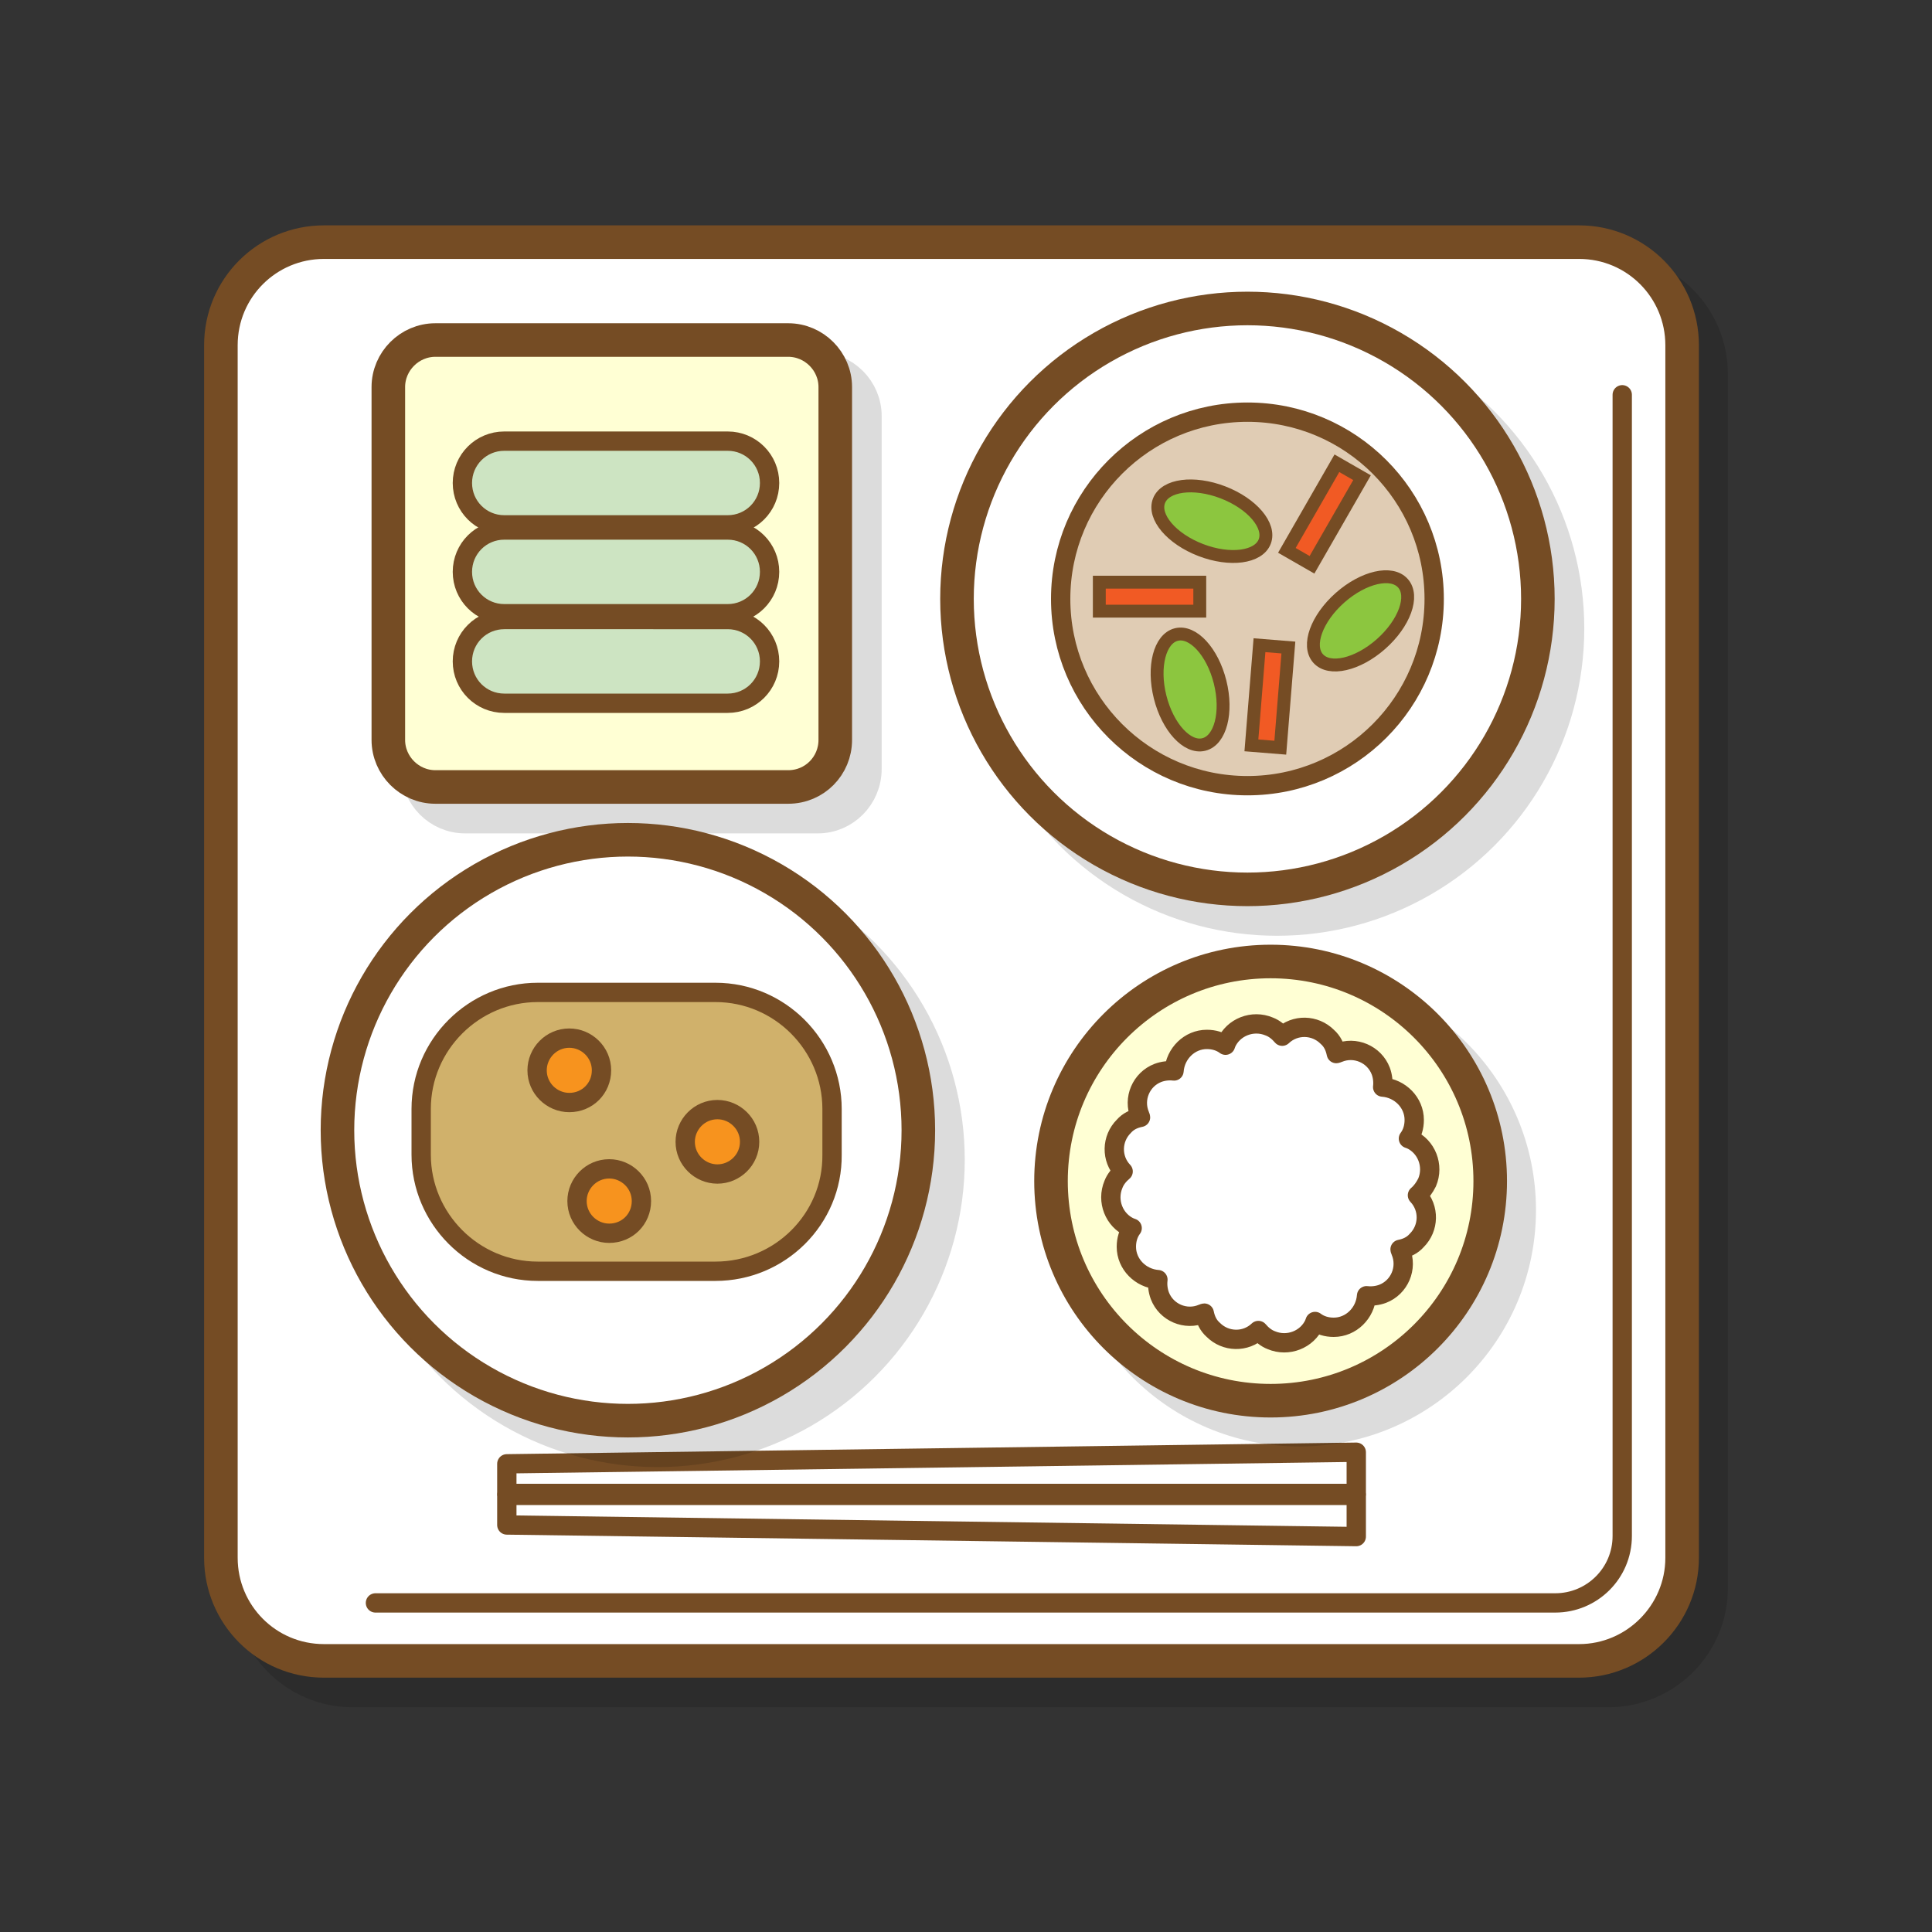
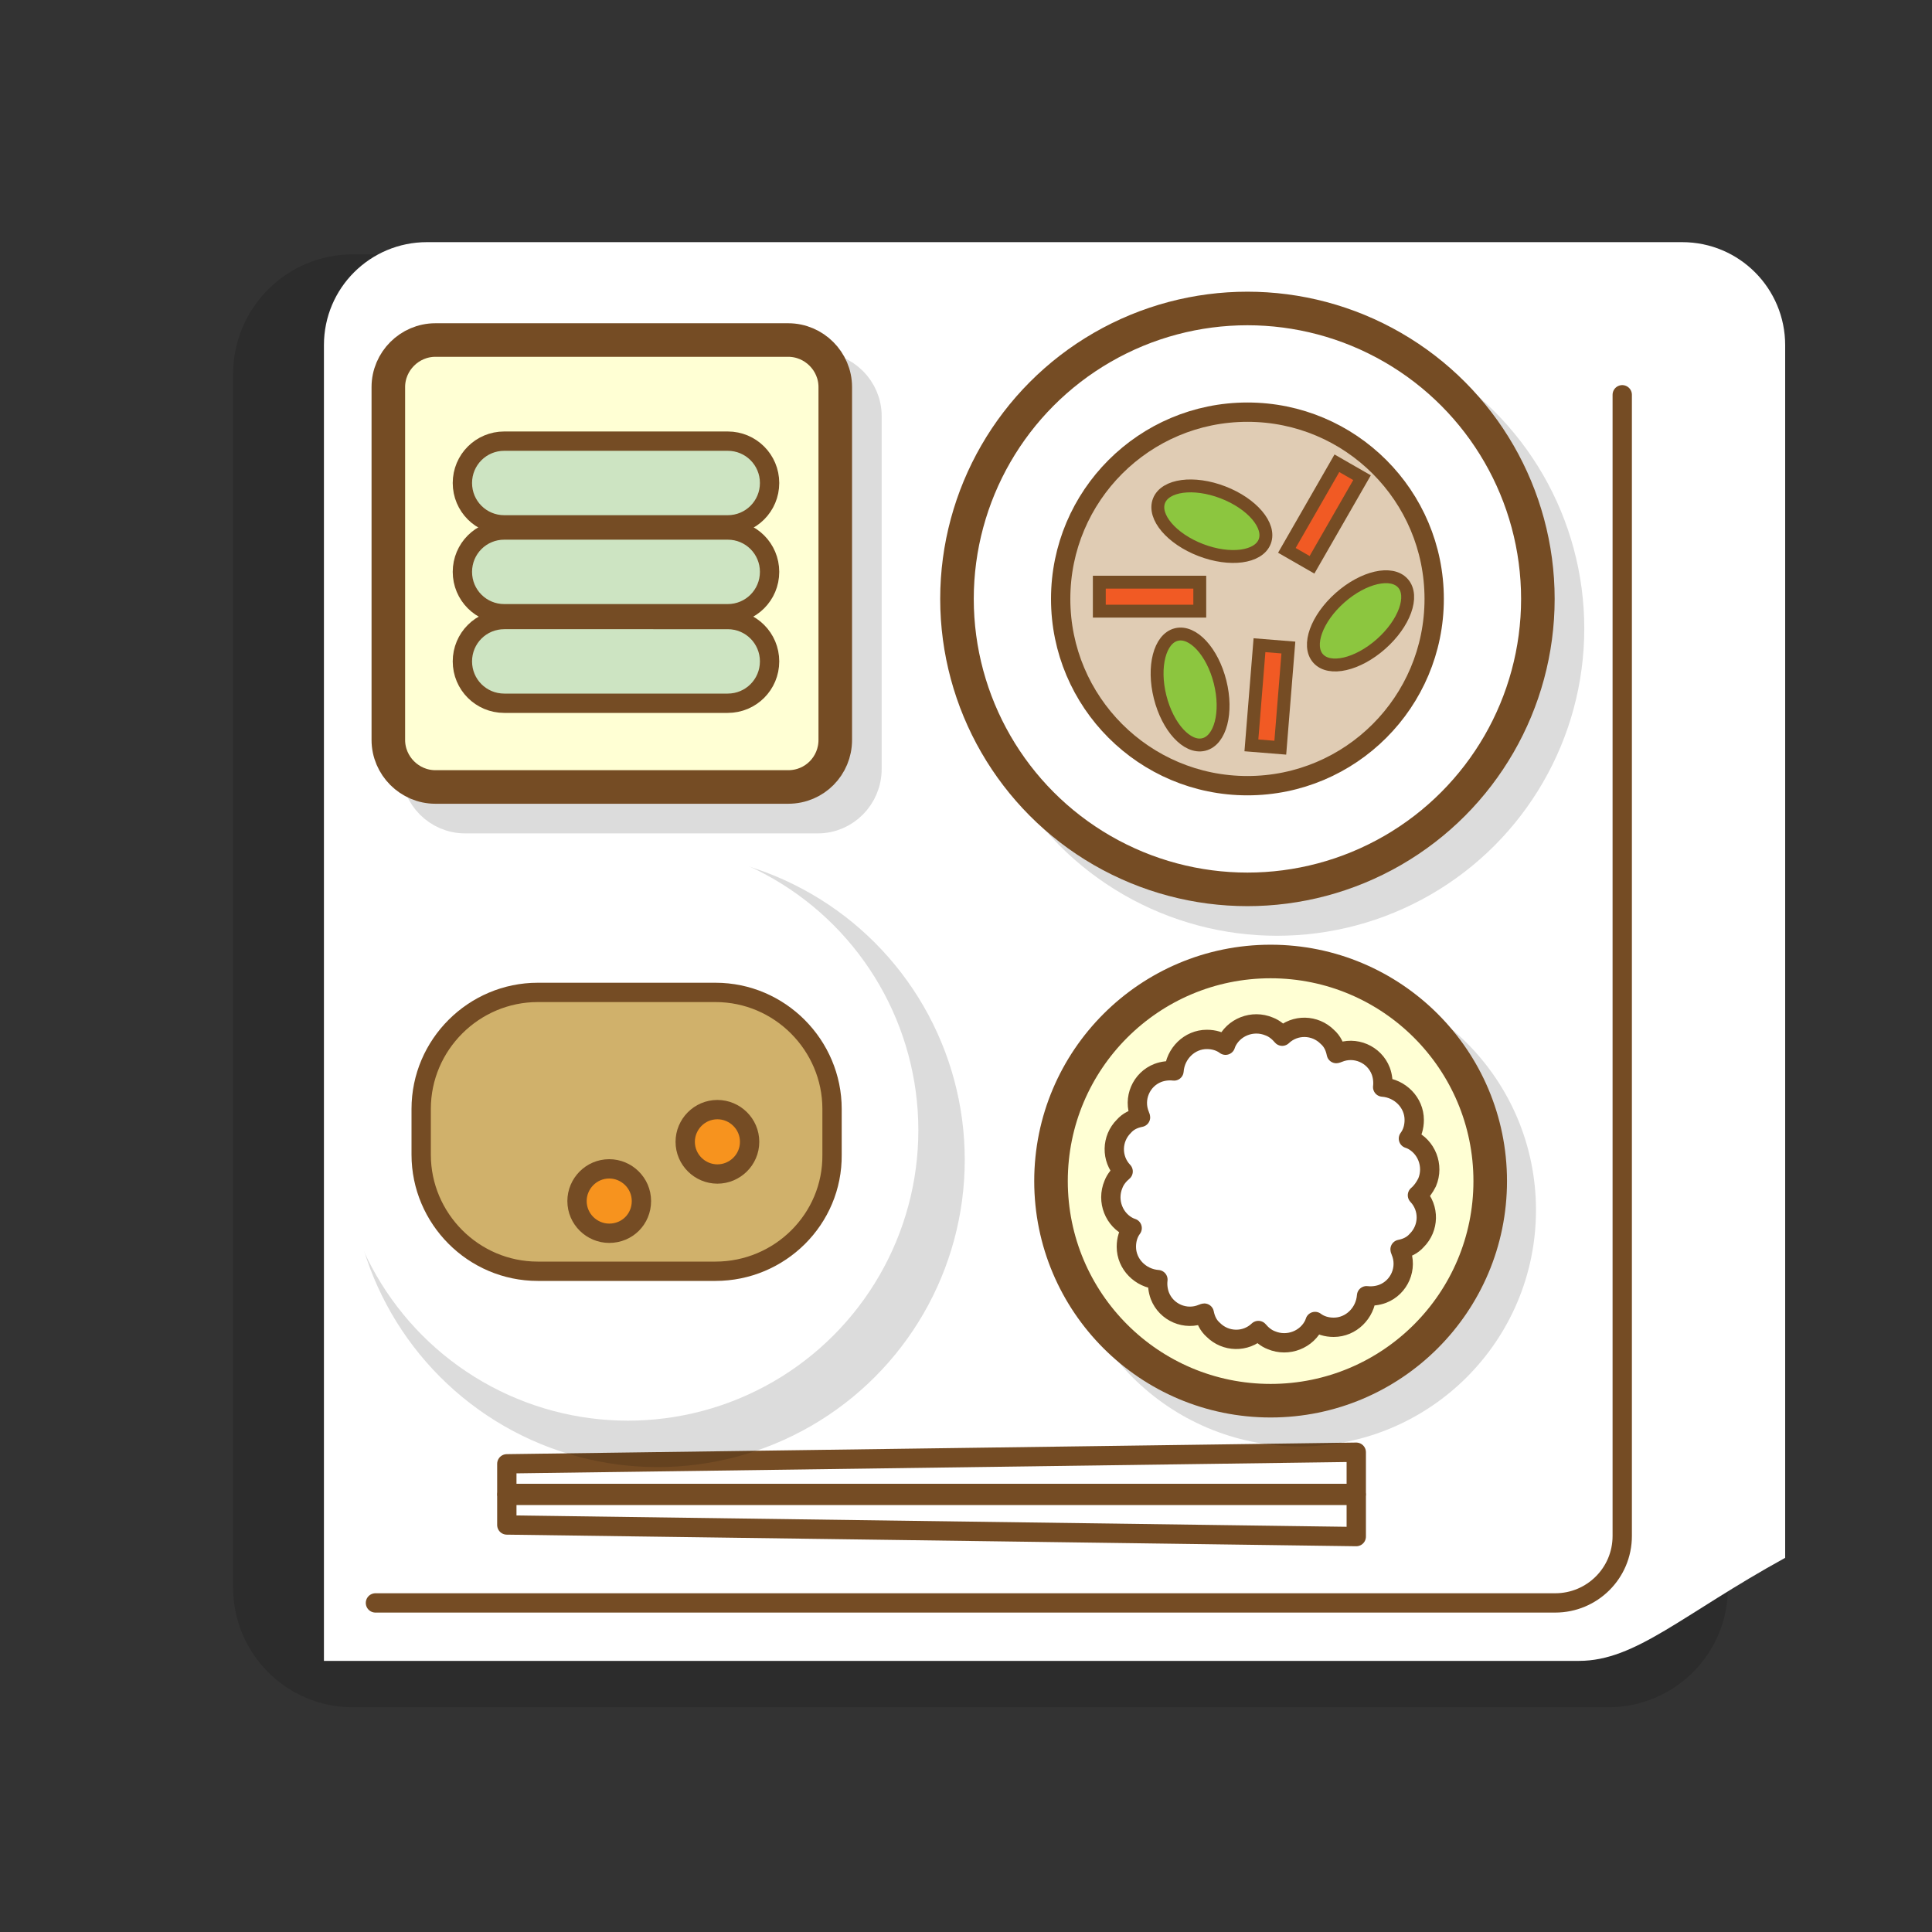
<svg xmlns="http://www.w3.org/2000/svg" id="レイヤー_1" x="0px" y="0px" viewBox="0 0 300 300" style="enable-background:new 0 0 300 300;" xml:space="preserve">
  <rect x="0" y="0" width="300" height="300" fill="#333333" stroke="none" />
  <style type="text/css">	.st0{opacity:0.14;}	.st1{fill:none;stroke:#000000;stroke-width:5.212;stroke-linecap:round;stroke-linejoin:round;stroke-miterlimit:10;}	.st2{fill:#FFFFFF;}	.st3{fill:none;stroke:#754C24;stroke-width:5.212;stroke-linecap:round;stroke-linejoin:round;stroke-miterlimit:10;}	.st4{fill:#FFFFFF;stroke:#754C24;stroke-width:3;stroke-linecap:round;stroke-linejoin:round;stroke-miterlimit:10;}	.st5{fill:#FFFFD4;}	.st6{fill:#E0CCB4;stroke:#754C24;stroke-width:3;stroke-linecap:round;stroke-linejoin:round;stroke-miterlimit:10;}	.st7{fill:#CDE4C2;stroke:#754C24;stroke-width:3;stroke-linecap:round;stroke-linejoin:round;stroke-miterlimit:10;}	.st8{fill:#8CC63F;stroke:#754C24;stroke-width:2;stroke-linecap:round;stroke-linejoin:round;stroke-miterlimit:10;}	.st9{fill:#F15A24;stroke:#754C24;stroke-width:2;stroke-miterlimit:10;}	.st10{fill:#D0B16B;stroke:#754C24;stroke-width:3;stroke-linecap:round;stroke-linejoin:round;stroke-miterlimit:10;}	.st11{fill:#F7931E;stroke:#754C24;stroke-width:3;stroke-linecap:round;stroke-linejoin:round;stroke-miterlimit:10;}</style>
  <g>
    <g class="st0">
      <path d="M249.7,262.5H54.8c-8.9,0-16-7.2-16-16V58.1c0-8.9,7.2-16,16-16h194.9c8.9,0,16,7.2,16,16v188.3    C265.8,255.3,258.6,262.5,249.7,262.5z" />
      <path class="st1" d="M249.7,262.5H54.8c-8.9,0-16-7.2-16-16V58.1c0-8.9,7.2-16,16-16h194.9c8.9,0,16,7.2,16,16v188.3    C265.8,255.3,258.6,262.5,249.7,262.5z" />
    </g>
    <g>
-       <path class="st2" d="M245.2,257.9H50.3c-8.9,0-16-7.2-16-16V53.6c0-8.9,7.2-16,16-16h194.9c8.9,0,16,7.2,16,16v188.3    C261.2,250.7,254,257.9,245.2,257.9z" />
-       <path class="st3" d="M245.2,257.9H50.3c-8.9,0-16-7.2-16-16V53.6c0-8.9,7.2-16,16-16h194.9c8.9,0,16,7.2,16,16v188.3    C261.2,250.7,254,257.9,245.2,257.9z" />
+       <path class="st2" d="M245.2,257.9H50.3V53.6c0-8.9,7.2-16,16-16h194.9c8.9,0,16,7.2,16,16v188.3    C261.2,250.7,254,257.9,245.2,257.9z" />
    </g>
  </g>
  <path class="st4" d="M251.9,61.3v177.2c0,5.8-4.7,10.4-10.4,10.4H58.3" />
  <g>
    <g class="st0">
      <path d="M127,126.8H72.2c-4,0-7.3-3.3-7.3-7.3V64.6c0-4,3.3-7.3,7.3-7.3H127c4,0,7.3,3.3,7.3,7.3v54.8    C134.3,123.5,131,126.8,127,126.8z" />
      <path class="st1" d="M127,126.8H72.2c-4,0-7.3-3.3-7.3-7.3V64.6c0-4,3.3-7.3,7.3-7.3H127c4,0,7.3,3.3,7.3,7.3v54.8    C134.3,123.5,131,126.8,127,126.8z" />
    </g>
    <g>
      <path class="st5" d="M122.4,122.2H67.6c-4,0-7.3-3.3-7.3-7.3V60.1c0-4,3.3-7.3,7.3-7.3h54.8c4,0,7.3,3.3,7.3,7.3v54.8    C129.7,118.9,126.5,122.2,122.4,122.2z" />
      <path class="st3" d="M122.4,122.2H67.6c-4,0-7.3-3.3-7.3-7.3V60.1c0-4,3.3-7.3,7.3-7.3h54.8c4,0,7.3,3.3,7.3,7.3v54.8    C129.7,118.9,126.5,122.2,122.4,122.2z" />
    </g>
  </g>
  <g>
    <g class="st0">
      <circle cx="198.3" cy="97.6" r="45.1" />
      <circle class="st1" cx="198.3" cy="97.6" r="45.1" />
    </g>
    <g>
      <circle class="st2" cx="193.7" cy="93" r="45.1" />
      <circle class="st3" cx="193.7" cy="93" r="45.1" />
    </g>
  </g>
  <circle class="st6" cx="193.7" cy="93" r="29" />
  <path class="st7" d="M113,81.5H78.3c-3.6,0-6.5-2.9-6.5-6.5v0c0-3.6,2.9-6.5,6.5-6.5H113c3.6,0,6.5,2.9,6.5,6.5v0  C119.5,78.6,116.6,81.5,113,81.5z" />
  <path class="st7" d="M113,95.3H78.3c-3.6,0-6.5-2.9-6.5-6.5v0c0-3.6,2.9-6.5,6.5-6.5H113c3.6,0,6.5,2.9,6.5,6.5v0  C119.5,92.4,116.6,95.3,113,95.3z" />
  <path class="st7" d="M113,109.2H78.3c-3.6,0-6.5-2.9-6.5-6.5v0c0-3.6,2.9-6.5,6.5-6.5H113c3.6,0,6.5,2.9,6.5,6.5v0  C119.5,106.3,116.6,109.2,113,109.2z" />
  <ellipse transform="matrix(0.359 -0.933 0.933 0.359 45.097 227.573)" class="st8" cx="188.3" cy="80.9" rx="4.8" ry="8.8" />
  <ellipse transform="matrix(0.749 -0.663 0.663 0.749 -10.905 164.155)" class="st8" cx="211.2" cy="96.5" rx="8.8" ry="4.8" />
  <rect x="170.7" y="90.4" class="st9" width="15.6" height="4.5" />
  <rect x="198" y="77.6" transform="matrix(0.498 -0.867 0.867 0.498 33.941 218.481)" class="st9" width="15.6" height="4.5" />
  <rect x="189.3" y="105.9" transform="matrix(8.045991e-02 -0.997 0.997 8.045991e-02 73.503 295.951)" class="st9" width="15.6" height="4.5" />
  <ellipse transform="matrix(0.97 -0.243 0.243 0.97 -20.484 48.086)" class="st8" cx="184.8" cy="107.1" rx="4.8" ry="8.8" />
  <polygon class="st4" points="210.6,231.9 78.7,231.9 78.7,227.3 210.6,225.5 " />
  <polygon class="st4" points="210.6,232.2 78.7,232.2 78.7,236.8 210.6,238.6 " />
  <g>
    <g class="st0">
      <circle cx="201.8" cy="187.9" r="34.1" />
      <circle class="st1" cx="201.8" cy="187.9" r="34.1" />
    </g>
    <g>
      <circle class="st5" cx="197.3" cy="183.4" r="34.1" />
      <circle class="st3" cx="197.3" cy="183.4" r="34.1" />
    </g>
  </g>
  <g>
    <g class="st0">
      <circle cx="102.1" cy="180.1" r="45.1" />
      <circle class="st1" cx="102.1" cy="180.1" r="45.1" />
    </g>
    <g>
      <circle class="st2" cx="97.5" cy="175.5" r="45.1" />
-       <circle class="st3" cx="97.5" cy="175.5" r="45.1" />
    </g>
  </g>
  <path class="st10" d="M111.1,197.4H83.5c-10,0-18.1-8.2-18.1-18.1v-7.1c0-10,8.2-18.1,18.1-18.1h27.6c10,0,18.1,8.2,18.1,18.1v7.1  C129.3,189.3,121.1,197.4,111.1,197.4z" />
-   <path class="st11" d="M88.4,171.2L88.4,171.2c-2.7,0-5-2.2-5-5v0c0-2.7,2.2-5,5-5h0c2.7,0,5,2.2,5,5v0  C93.4,169,91.2,171.2,88.4,171.2z" />
  <path class="st11" d="M111.4,182.3L111.4,182.3c-2.7,0-5-2.2-5-5v0c0-2.7,2.2-5,5-5h0c2.7,0,5,2.2,5,5v0  C116.4,180.1,114.1,182.3,111.4,182.3z" />
  <path class="st11" d="M94.6,191.5L94.6,191.5c-2.7,0-5-2.2-5-5l0,0c0-2.7,2.2-5,5-5h0c2.7,0,5,2.2,5,5l0,0  C99.6,189.3,97.4,191.5,94.6,191.5z" />
  <path class="st4" d="M221.6,183.6c1.1-2.6-0.1-5.6-2.6-6.7c-0.1,0-0.2-0.1-0.3-0.1c0.6-0.8,0.9-1.8,0.9-2.9c0-2.7-2.2-4.9-4.9-5.1  c0.1-0.8,0-1.7-0.3-2.5c-1-2.6-4-3.9-6.6-2.8c-0.1,0-0.2,0.1-0.3,0.1c-0.2-1-0.6-1.9-1.4-2.6c-1.9-1.9-5-2-7-0.1  c-0.5-0.6-1.2-1.2-2-1.5c-2.6-1.1-5.6,0.1-6.7,2.6c0,0.1-0.1,0.2-0.1,0.3c-0.8-0.6-1.8-0.9-2.9-0.9c-2.7,0-4.9,2.2-5.1,4.9  c-0.8-0.1-1.7,0-2.5,0.3c-2.6,1-3.9,4-2.8,6.6c0,0.1,0.1,0.2,0.1,0.3c-1,0.2-1.9,0.6-2.6,1.4c-1.9,1.9-2,5-0.1,7  c-0.6,0.5-1.2,1.2-1.5,2c-1.1,2.6,0.1,5.6,2.6,6.7c0.1,0,0.2,0.1,0.3,0.1c-0.6,0.8-0.9,1.8-0.9,2.9c0,2.7,2.2,4.9,4.9,5.1  c-0.1,0.8,0,1.7,0.3,2.5c1,2.6,4,3.9,6.6,2.8c0.1,0,0.2-0.1,0.3-0.1c0.2,1,0.6,1.9,1.4,2.6c1.9,1.9,5,2,7,0.1c0.5,0.6,1.2,1.2,2,1.5  c2.6,1.1,5.6-0.1,6.7-2.6c0-0.1,0.1-0.2,0.1-0.3c0.8,0.6,1.8,0.9,2.9,0.9c2.7,0,4.9-2.2,5.1-4.9c0.8,0.1,1.7,0,2.5-0.3  c2.6-1,3.9-4,2.8-6.6c0-0.1-0.1-0.2-0.1-0.3c1-0.2,1.9-0.6,2.6-1.4c1.9-1.9,2-5,0.1-7C220.7,185.1,221.2,184.4,221.6,183.6z" />
</svg>